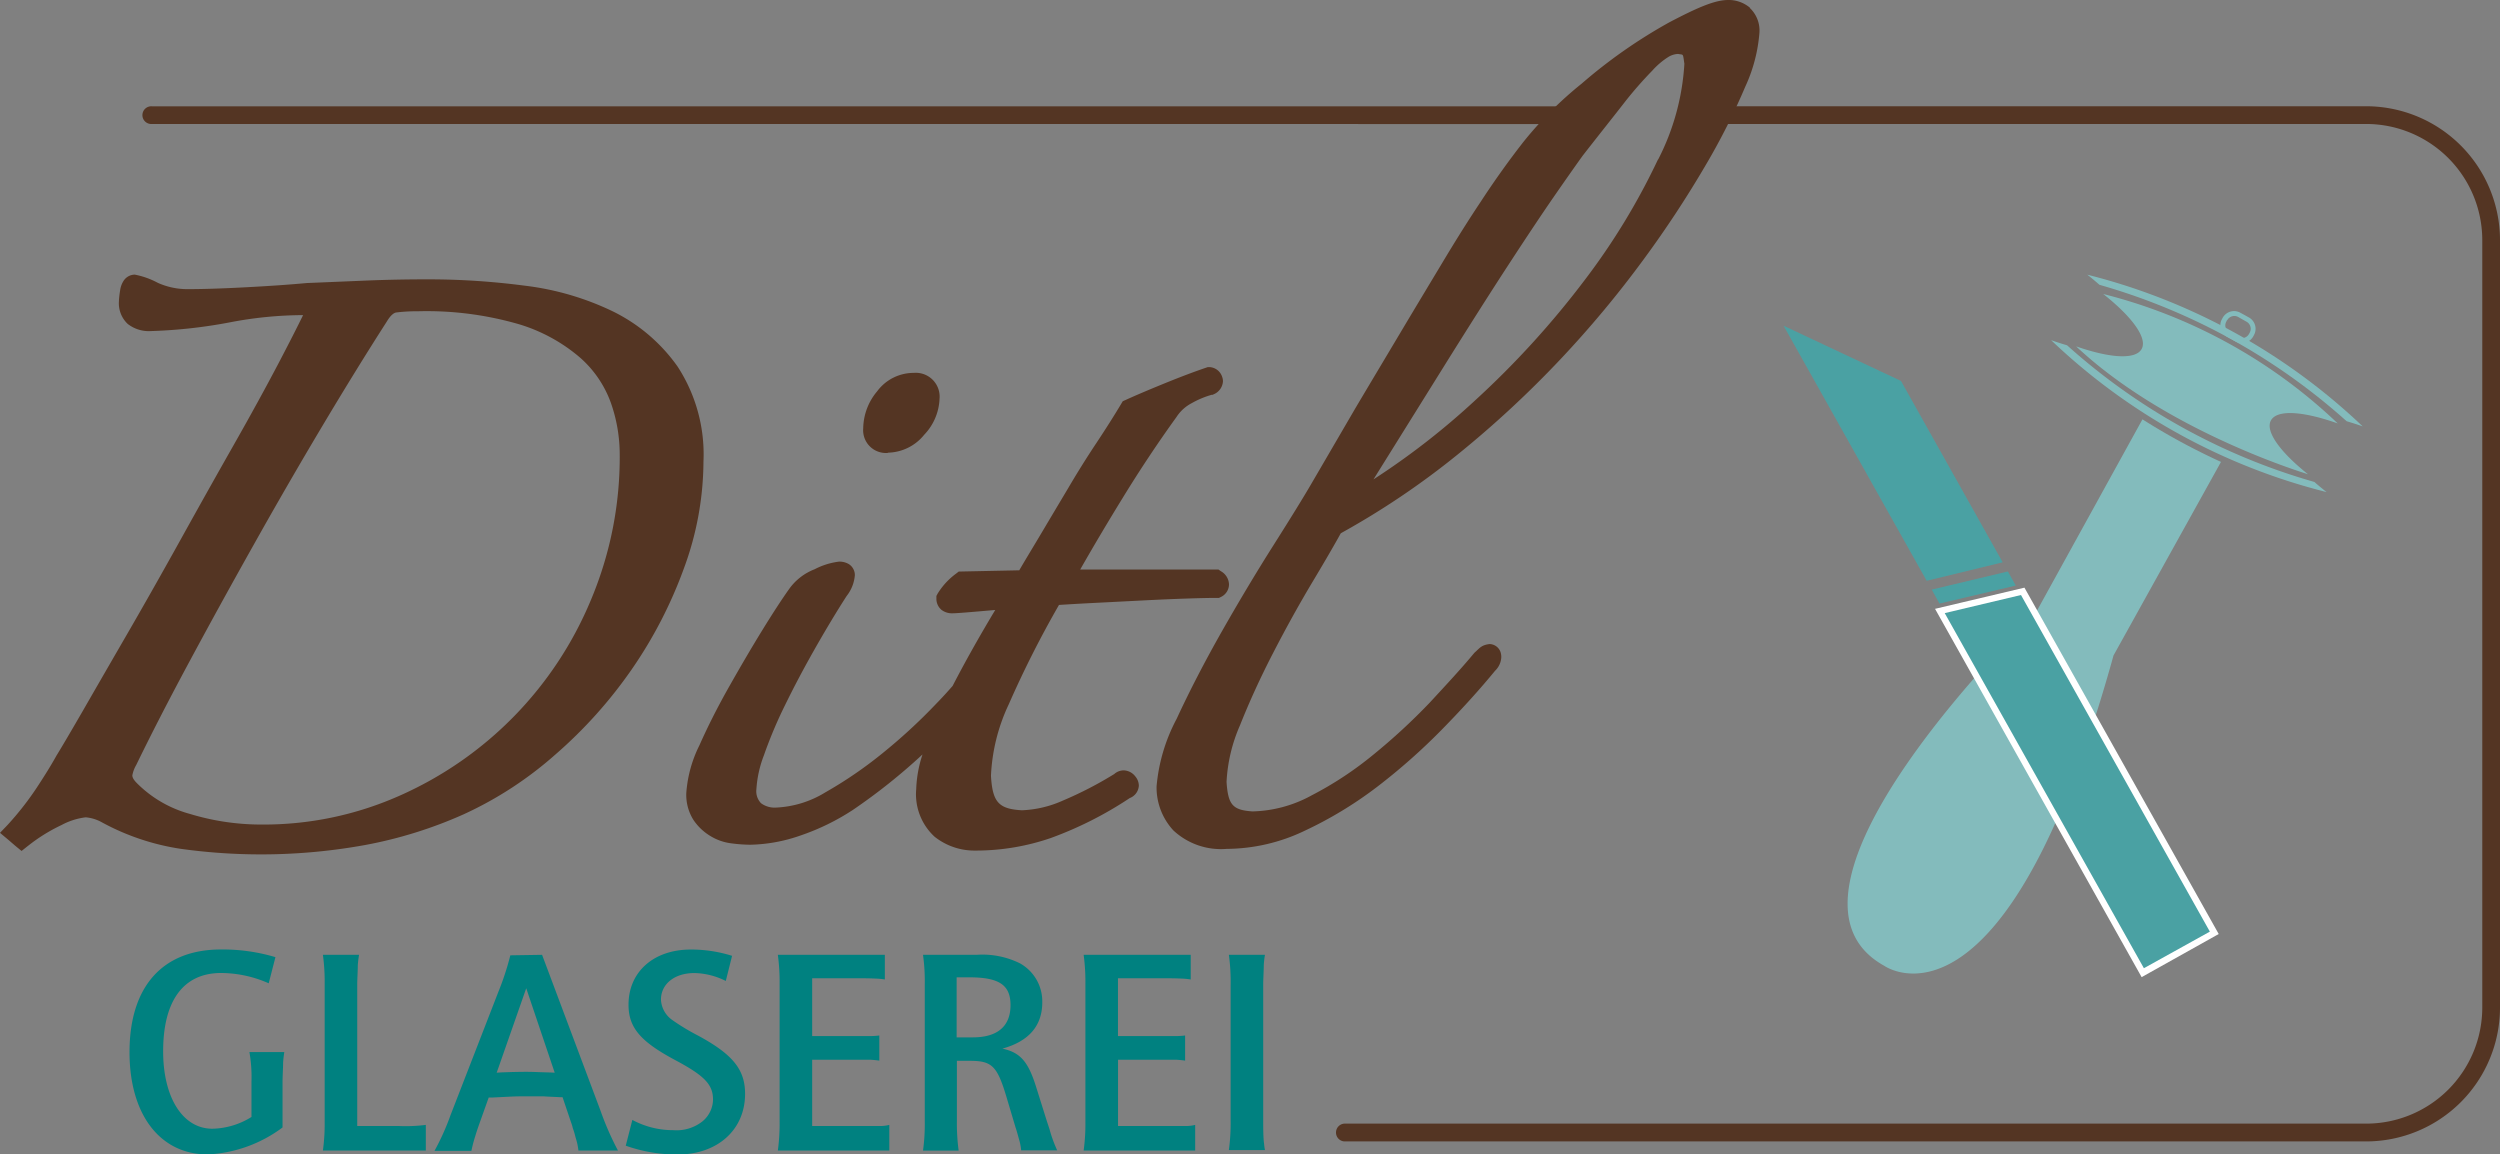
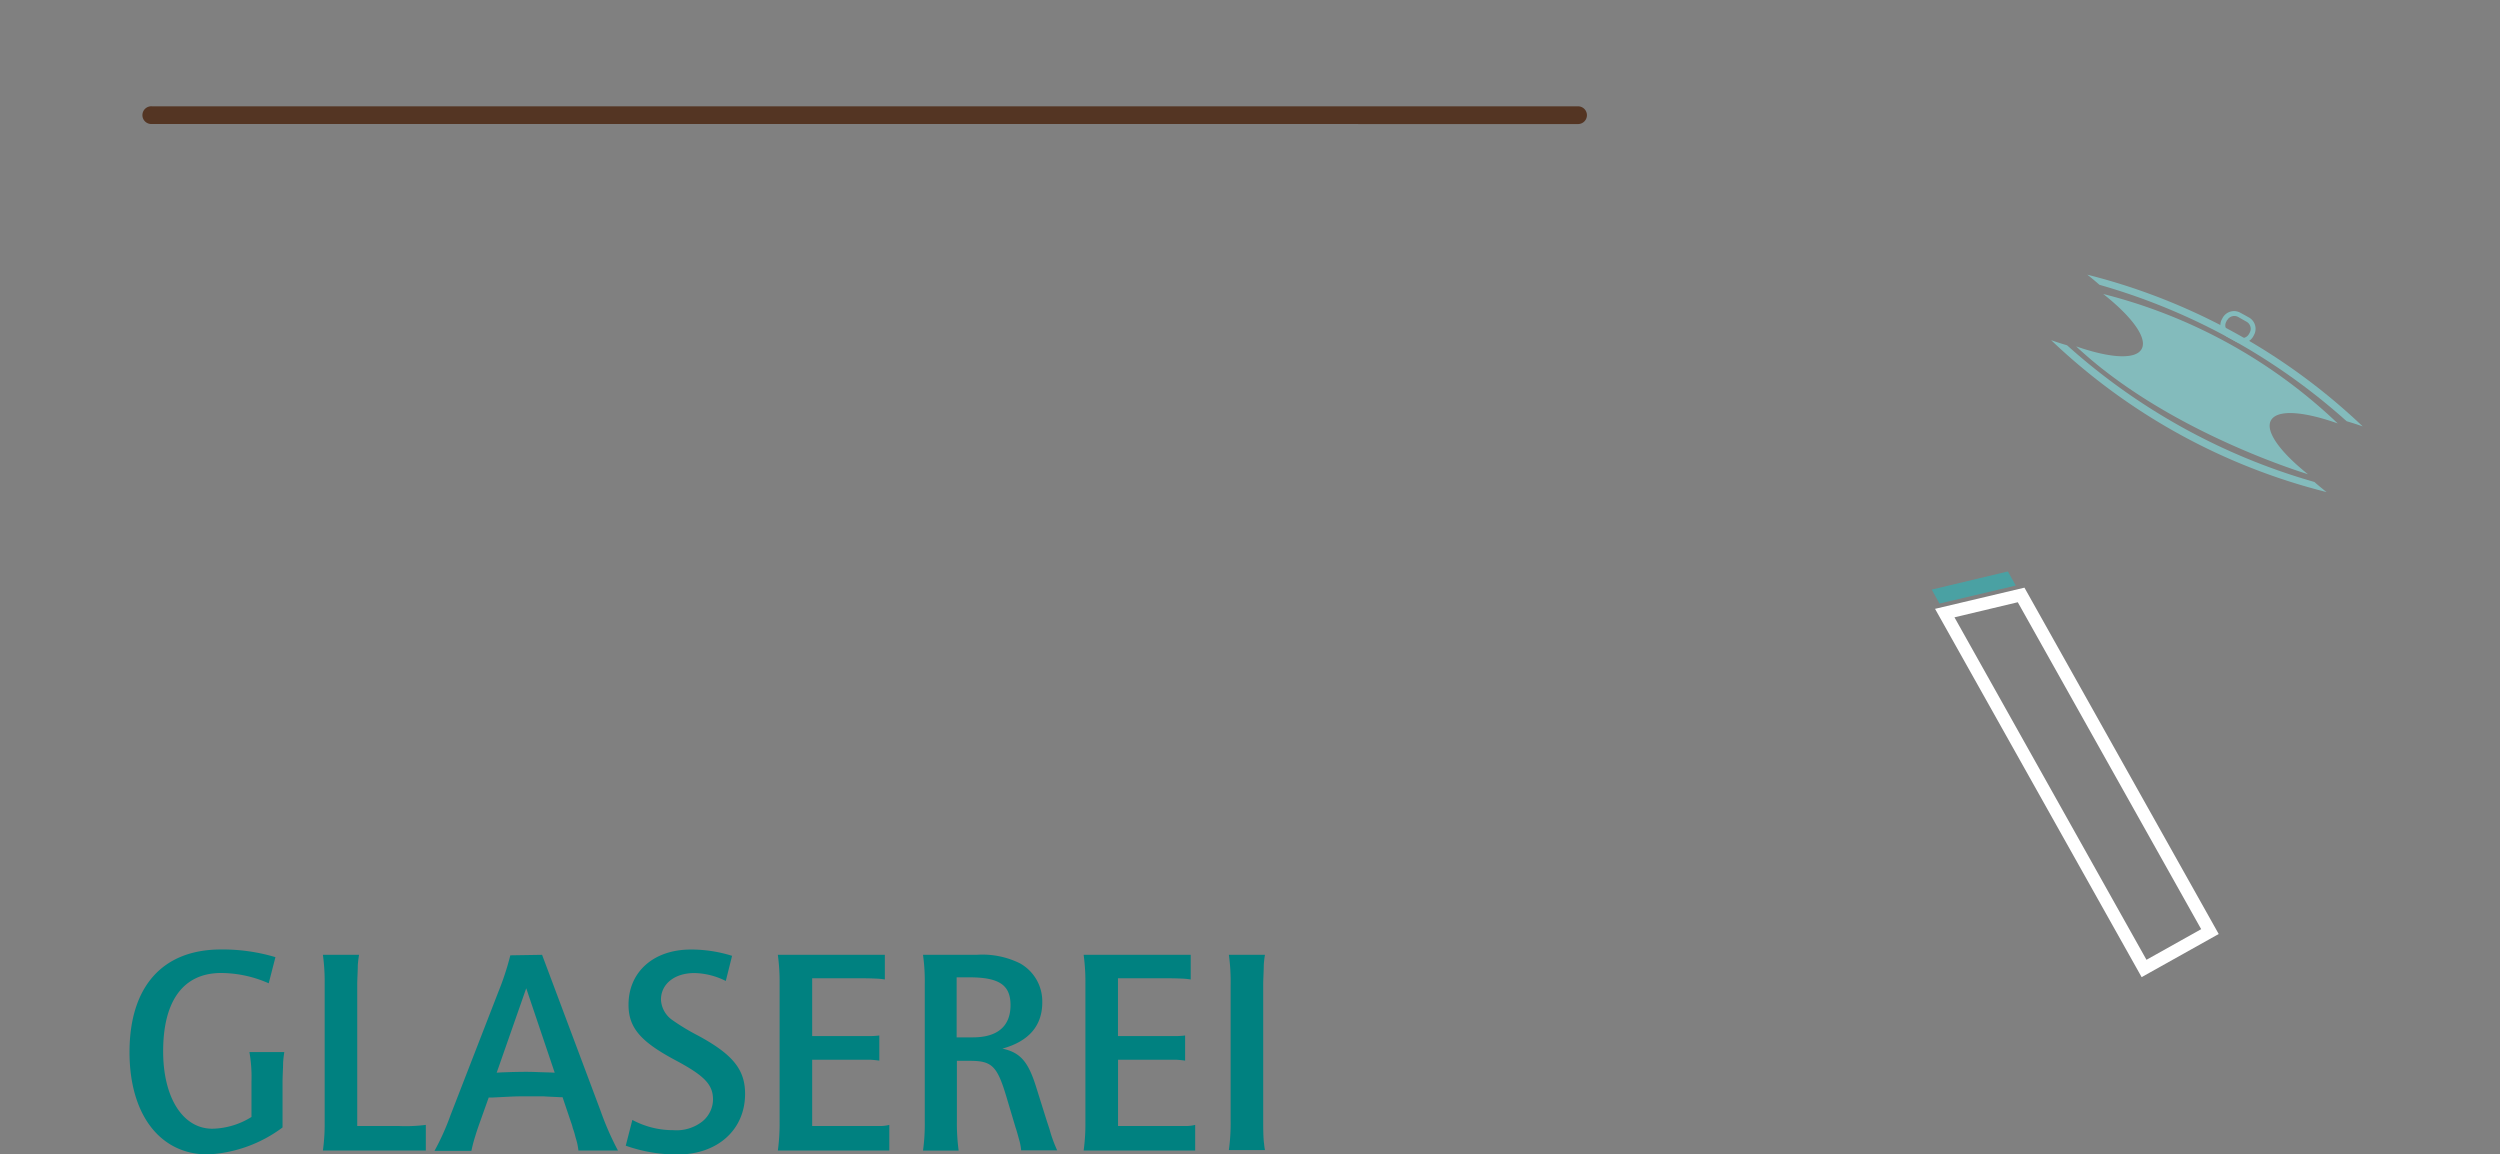
<svg xmlns="http://www.w3.org/2000/svg" id="Ebene_1" data-name="Ebene 1" viewBox="0 0 397.64 183.63">
  <rect x="0" y="0" width="397.64" height="183.63" fill="#808080" stroke="none" />
  <defs>
    <style>.cls-1{fill:#543523;}.cls-2{fill:#008180;}.cls-3{fill:#83bbbc;}.cls-4{fill:#4aa1a3;}.cls-5{fill:#fff;}</style>
  </defs>
  <g id="Gruppe_252" data-name="Gruppe 252">
    <g id="Gruppe_247" data-name="Gruppe 247">
      <g id="Pfad_239" data-name="Pfad 239">
-         <path class="cls-1" d="M376.45,181.55H213.8a1.42,1.42,0,0,1,0-2.83H376.44a18.47,18.47,0,0,0,18.38-18.38V38.1a18.48,18.48,0,0,0-18.38-18.38H272.24a1.41,1.41,0,0,1,0-2.82h104.2a21.31,21.31,0,0,1,21.2,21.2V160.35A21.31,21.31,0,0,1,376.45,181.55Z" />
-       </g>
+         </g>
      <g id="Linie_1" data-name="Linie 1">
        <path class="cls-1" d="M24.18,19.72a1.41,1.41,0,1,1,0-2.81H251a1.41,1.41,0,0,1,0,2.82Z" />
      </g>
    </g>
    <g id="Pfad_240" data-name="Pfad 240">
-       <path class="cls-1" d="M107.78,58.31A27.34,27.34,0,0,0,97.4,49.49a44.46,44.46,0,0,0-14-4.06,118,118,0,0,0-15.38-1q-4.92,0-9.65.19l-9.59.4c-2.8.26-6,.48-9.81.68s-6.81.29-9.11.29a11.45,11.45,0,0,1-4.75-1,13,13,0,0,0-3.67-1.31,2.15,2.15,0,0,0-1.79,1,3.62,3.62,0,0,0-.54,1.49A13.89,13.89,0,0,0,18.91,48a4.52,4.52,0,0,0,1.4,3.52A5.47,5.47,0,0,0,24,52.66a79.77,79.77,0,0,0,12.62-1.4,62.63,62.63,0,0,1,11.59-1.14c-.91,1.86-2.2,4.4-3.87,7.59q-3.12,5.94-7.22,13.16T28.6,86.06Q24.19,94,20.19,100.91t-7,12.13q-3,5.19-4.2,7.13c-.79,1.43-1.87,3.19-3.28,5.32a47.9,47.9,0,0,1-4.55,5.77L0,132.47l1.27,1.06,1.16,1,1,.82,1-.79a27.37,27.37,0,0,1,5.37-3.34A10.87,10.87,0,0,1,13.62,130a6.38,6.38,0,0,1,2.63.82A38,38,0,0,0,28.67,135a92.53,92.53,0,0,0,29.38-.59,69.27,69.27,0,0,0,15.72-4.9A59.06,59.06,0,0,0,88.35,120a72.86,72.86,0,0,0,12.1-13.49,70.31,70.31,0,0,0,8.29-16,49.53,49.53,0,0,0,3.15-17.07A25.6,25.6,0,0,0,107.78,58.31ZM94,95.4a58.61,58.61,0,0,1-30.51,31.19,53.2,53.2,0,0,1-21.88,4.56,39,39,0,0,1-11.4-1.69,18.86,18.86,0,0,1-8.41-4.87c-.64-.64-.75-1-.75-1.27a5.15,5.15,0,0,1,.62-1.65q3.51-7.23,8.39-16.31T40.33,86.69q5.36-9.57,10.84-18.76T61.52,51.15c.69-1.15,1.22-1.42,1.53-1.45a26,26,0,0,1,3.42-.19,52.46,52.46,0,0,1,16.14,2.08,26.73,26.73,0,0,1,9.71,5.34,17.45,17.45,0,0,1,4.86,7.19,24.85,24.85,0,0,1,1.39,8.1A58.53,58.53,0,0,1,94,95.4ZM141.25,72h0A7.6,7.6,0,0,0,147,69.15a8.75,8.75,0,0,0,2.44-5.73A3.79,3.79,0,0,0,146,59.31a3.75,3.75,0,0,0-.67,0,7.23,7.23,0,0,0-5.83,2.95,9.32,9.32,0,0,0-2.2,5.86,3.62,3.62,0,0,0,3.3,3.92,3.11,3.11,0,0,0,.61,0Zm27.17,24.22c1.75-.11,3.75-.23,6-.34l7.64-.39q3.71-.19,6.82-.29c2.08-.07,3.63-.1,4.65-.1h.36l.33-.16a2.23,2.23,0,0,0,1.26-2,2.51,2.51,0,0,0-1.28-2.08l-.39-.27h-22Q175,85,178.5,79.31q4.17-6.81,8.64-13a6.38,6.38,0,0,1,2.42-2.19,14.29,14.29,0,0,1,3.15-1.32l.17,0,.15-.08a2.39,2.39,0,0,0,1.49-2.08,2.19,2.19,0,0,0-.15-.76,2.23,2.23,0,0,0-2-1.49h-.27l-.23.08c-2,.68-4.27,1.54-6.84,2.59s-4.56,1.9-6,2.56l-.45.2-.25.42q-1.74,2.91-4,6.31t-4.44,7.11q-2.16,3.62-4.31,7.24c-1.25,2.11-2.41,4-3.46,5.81l-9.63.2-.41.32a11.27,11.27,0,0,0-2.95,3.2l-.19.36v.41a2.28,2.28,0,0,0,.82,1.81,2.73,2.73,0,0,0,1.72.54c.55,0,1.83-.1,4.15-.3l2.67-.23c-2.69,4.48-4.93,8.5-6.78,12.08-.83.95-1.74,1.95-2.77,3a88.16,88.16,0,0,1-8.36,7.69,66.89,66.89,0,0,1-9.08,6.22,16.37,16.37,0,0,1-7.86,2.44,3.63,3.63,0,0,1-2.41-.7,2.75,2.75,0,0,1-.73-2.23,18,18,0,0,1,1.19-5.37,70.88,70.88,0,0,1,3.34-7.94q2.13-4.37,4.76-9t5.06-8.41a6.12,6.12,0,0,0,1.31-3.32,2.07,2.07,0,0,0-1-1.78,2.94,2.94,0,0,0-1.53-.37,11.36,11.36,0,0,0-3.86,1.21,8.91,8.91,0,0,0-4.13,3.24c-1,1.41-2.44,3.59-4.21,6.47s-3.54,5.91-5.32,9.06-3.34,6.24-4.67,9.23a20.14,20.14,0,0,0-2.09,7.59,7.46,7.46,0,0,0,1.16,4.32,8.59,8.59,0,0,0,2.63,2.5,8.37,8.37,0,0,0,3.46,1.2,23.91,23.91,0,0,0,2.93.21,25.55,25.55,0,0,0,7.93-1.45,36.83,36.83,0,0,0,8.39-4.09A94,94,0,0,0,146.73,120a19.5,19.5,0,0,0-1,5.51,9.17,9.17,0,0,0,2.94,7.59,10.2,10.2,0,0,0,6.41,2.19h0a36.67,36.67,0,0,0,12.06-2,59.19,59.19,0,0,0,12.55-6.35,2.24,2.24,0,0,0,1.45-2,2.35,2.35,0,0,0-.59-1.48,2.41,2.41,0,0,0-1.83-.93,2.31,2.31,0,0,0-1.5.59,59.83,59.83,0,0,1-8.15,4.21,17.5,17.5,0,0,1-6.55,1.55c-3.65-.22-4.66-1.25-4.9-5.49A29.64,29.64,0,0,1,160.46,112Q164,103.94,168.42,96.25Zm109.91-95A5.27,5.27,0,0,0,274.74,0c-2.14.06-4.86,1.27-9.15,3.51a81.57,81.57,0,0,0-14,9.78,60.18,60.18,0,0,0-9.24,9.23q-3.57,4.56-6.92,9.7c-1.84,2.75-3.84,5.94-6,9.54S225,49.12,222.69,53s-4.74,7.94-7.15,12L208.6,76.91q-1.92,3.3-6,9.74t-8.25,13.77q-4.12,7.27-7.2,13.92a28,28,0,0,0-3.19,10.74,10.07,10.07,0,0,0,2.67,7,11.1,11.1,0,0,0,8.49,2.94,29,29,0,0,0,12.41-2.89,63,63,0,0,0,11.54-7A97.7,97.7,0,0,0,229.38,116q4.83-4.93,8.41-9.3a3.18,3.18,0,0,0,1-2.19,2.67,2.67,0,0,0-.09-.69,1.9,1.9,0,0,0-1.77-1.38c-1.38.16-1.64.73-2.41,1.38-2,2.42-4.39,5-7.17,8a96.9,96.9,0,0,1-8.88,8.19,55.72,55.72,0,0,1-9.81,6.48,20.49,20.49,0,0,1-9.46,2.57c-3.11-.22-3.87-1-4.11-4.7a25.56,25.56,0,0,1,2.14-9q2.22-5.59,5.22-11.41t6.12-11.07q3-5,4.69-8.06a127.34,127.34,0,0,0,18.64-12.57,165.45,165.45,0,0,0,16.31-15.12,167.76,167.76,0,0,0,13.24-15.9,171,171,0,0,0,9.87-15,105.57,105.57,0,0,0,6.27-12.43,25.06,25.06,0,0,0,2.26-8.62A4.92,4.92,0,0,0,278.33,1.28Zm-14.6,24.11a107,107,0,0,1-11.58,19.09,141.56,141.56,0,0,1-17.52,19.26,118.31,118.31,0,0,1-16.17,12.57l11.12-17.84q6.15-9.86,10.55-16.6T247.35,31q2.84-4.09,4.38-6.23c2.71-3.48,5-6.34,6.72-8.56a61.9,61.9,0,0,1,4.38-5A11.89,11.89,0,0,1,265.46,9a3.21,3.21,0,0,1,1.45-.42c.88.18.75-.18,1,1.57A38.17,38.17,0,0,1,263.73,25.39Z" />
-     </g>
+       </g>
    <g id="Gruppe_248" data-name="Gruppe 248">
      <g id="Pfad_241" data-name="Pfad 241">
        <path class="cls-2" d="M42.74,156.4a18.93,18.93,0,0,0-7.56-1.64c-6,0-9.23,4.39-9.23,12.46,0,7.36,3.12,12.31,7.83,12.31A12.18,12.18,0,0,0,40,177.66V172a22.75,22.75,0,0,0-.33-4.66h5.55c-.09.55-.15,1.11-.19,1.67,0,.84-.09,2.2-.09,3v7.32a21.62,21.62,0,0,1-11.89,4.29c-7.6,0-12.45-6.34-12.45-16.27,0-10.45,5.27-16.33,14.54-16.33a29.21,29.21,0,0,1,8.67,1.22Z" />
      </g>
      <g id="Pfad_242" data-name="Pfad 242">
        <path class="cls-2" d="M57.11,151.87a16,16,0,0,0-.2,1.68c0,.84-.09,2.24-.09,3V179.1h6.67a25.08,25.08,0,0,0,4.24-.18V183H51.36a31.52,31.52,0,0,0,.28-4.66V156.54a31.74,31.74,0,0,0-.28-4.67Z" />
      </g>
      <g id="Pfad_243" data-name="Pfad 243">
        <path class="cls-2" d="M86.22,151.87l9.32,24.86A46.3,46.3,0,0,0,98.29,183H92a9.6,9.6,0,0,0-.33-1.68l-.14-.47a11.81,11.81,0,0,0-.42-1.4,6.58,6.58,0,0,0-.28-.93l-1.35-4h-.14c-.42,0,0,0-1.16-.05s-1.73-.09-1.73-.09c-.74,0-1.77,0-2.75,0-2,0-1.49,0-5.41.19h-.56l-1.58,4.43c-.09.28-.33.93-.56,1.72a21.6,21.6,0,0,0-.61,2.33H69.11a39.1,39.1,0,0,0,2.55-5.68l7.6-19.59a43.66,43.66,0,0,0,1.91-5.83Zm-2.52,5.32L79,170.62c.7-.05.7-.05,1.91-.09s2.38-.05,2.66-.05,1,0,2.15.05c1.58.05,1.86.05,2.51.09Z" />
      </g>
      <g id="Pfad_244" data-name="Pfad 244">
        <path class="cls-2" d="M100.58,178.13a13.66,13.66,0,0,0,6.53,1.63,6.64,6.64,0,0,0,4.62-1.4,4.58,4.58,0,0,0,1.68-3.45c0-2.38-1.31-3.78-5.93-6.25-5.64-3-7.51-5.22-7.51-8.86,0-5.22,4-8.77,9.89-8.77a21.64,21.64,0,0,1,6.58,1l-1,4a11.53,11.53,0,0,0-5-1.26c-3.13,0-5.31,1.72-5.31,4.24a4.2,4.2,0,0,0,1.86,3.27A34,34,0,0,0,111,164.7c5.55,3,7.51,5.41,7.51,9.28,0,5.73-4.39,9.65-10.73,9.65a24.41,24.41,0,0,1-8.25-1.4Z" />
      </g>
      <g id="Pfad_245" data-name="Pfad 245">
        <path class="cls-2" d="M140.74,151.87v3.92a11.69,11.69,0,0,0-1.44-.14c-1.08-.05-1.92-.05-2.43-.05h-7.69v9.19h7.37c.09,0,.41,0,1.4,0a12.28,12.28,0,0,0,1.91-.09v4c-.45-.07-.9-.11-1.36-.14-.14,0-.55,0-1.07,0h-8.25V179.1h8.45c.75,0,1.54,0,2.38,0a5.8,5.8,0,0,0,1.44-.18V183H123.72a31.52,31.52,0,0,0,.28-4.66V156.58a32.28,32.28,0,0,0-.28-4.71Z" />
      </g>
      <g id="Pfad_246" data-name="Pfad 246">
        <path class="cls-2" d="M155.34,151.87a13.39,13.39,0,0,1,6.9,1.36,6.92,6.92,0,0,1,3.54,6.2c0,3.73-2.14,6.2-6.34,7.36,2.8.61,4.06,2,5.31,5.93l1.77,5.64c.56,1.68.37,1.12.56,1.77a22.07,22.07,0,0,0,1.07,2.84h-5.73a8.37,8.37,0,0,0-.24-1.4c-.23-.84-.51-1.86-.65-2.24l-1.49-5c-1.45-4.8-2.29-5.6-5.78-5.6H152.2v9.56a32.33,32.33,0,0,0,.28,4.72h-5.67a31,31,0,0,0,.28-4.72V156.54a30.42,30.42,0,0,0-.28-4.67ZM154.73,165c3.92,0,6-1.76,6-5.13,0-3.21-1.82-4.42-6.57-4.42h-2V165Z" />
      </g>
      <g id="Pfad_247" data-name="Pfad 247">
        <path class="cls-2" d="M189.39,151.87v3.92a11.67,11.67,0,0,0-1.45-.14c-1.07-.05-1.91-.05-2.42-.05h-7.7v9.19h7.38c.09,0,.41,0,1.39,0a12.16,12.16,0,0,0,1.91-.09v4c-.44-.07-.89-.11-1.35-.14-.14,0-.56,0-1.07,0h-8.25V179.1h8.45c.74,0,1.53,0,2.38,0a5.86,5.86,0,0,0,1.44-.18V183H172.36a31.52,31.52,0,0,0,.28-4.66V156.58a32.28,32.28,0,0,0-.28-4.71Z" />
      </g>
      <g id="Pfad_248" data-name="Pfad 248">
        <path class="cls-2" d="M201.2,151.87a13.71,13.71,0,0,0-.19,1.68c0,.84-.09,2.24-.09,3v21.73c0,1,0,2.71.14,3.64a8.78,8.78,0,0,0,.14,1h-5.74a31.69,31.69,0,0,0,.28-4.66V156.58a30.94,30.94,0,0,0-.28-4.71Z" />
      </g>
    </g>
    <g id="Gruppe_251" data-name="Gruppe 251">
      <g id="Gruppe_249" data-name="Gruppe 249">
        <g id="Pfad_249" data-name="Pfad 249">
          <path class="cls-3" d="M361.21,66.86c1-1.77,5.18-1.44,10.62.49a83.66,83.66,0,0,0-37.3-20.59c4.55,3.59,7.08,7,6.11,8.75s-5.08,1.44-10.42-.42c13.53,12.69,33.55,19.3,36.88,20.34C362.68,71.91,360.25,68.59,361.21,66.86Z" />
        </g>
        <g id="Pfad_250" data-name="Pfad 250">
          <path class="cls-3" d="M373.25,67c.82.24,1.67.51,2.55.82A98.31,98.31,0,0,0,332,43.69c.68.54,1.33,1.08,1.93,1.61A99.93,99.93,0,0,1,373.25,67Z" />
        </g>
        <g id="Pfad_251" data-name="Pfad 251">
          <path class="cls-3" d="M328.78,54.92c-.82-.24-1.66-.5-2.54-.82a98.06,98.06,0,0,0,43.82,24.17c-.69-.54-1.33-1.07-1.94-1.61A99.81,99.81,0,0,1,328.78,54.92Z" />
        </g>
        <g id="Pfad_252" data-name="Pfad 252">
-           <path class="cls-3" d="M353.26,73.47a104.58,104.58,0,0,1-12.49-6.77L323.85,97.39S278,141.63,299.71,153.62c0,0,19.05,13.55,36.46-49.37Z" />
-         </g>
+           </g>
        <g id="Pfad_253" data-name="Pfad 253">
          <path class="cls-3" d="M354.22,53.56a2.05,2.05,0,0,1-.81-2.79h0l.12-.22a2.07,2.07,0,0,1,2.81-.81h0l1.36.75a2.07,2.07,0,0,1,.81,2.8h0l-.12.22a2.07,2.07,0,0,1-2.8.81h0l-1.36-.75Zm0-2.64-.11.23a1.26,1.26,0,0,0,.49,1.72h0l1.38.76a1.29,1.29,0,0,0,1.73-.5h0l.12-.22a1.28,1.28,0,0,0-.49-1.73h0L356,50.42a1.28,1.28,0,0,0-1.74.5h0Z" />
        </g>
      </g>
      <g id="Gruppe_250" data-name="Gruppe 250">
        <g id="Pfad_254" data-name="Pfad 254">
-           <path class="cls-4" d="M306.45,92.38,283.69,51.81l18.67,8.78,16.18,28.85Z" />
-         </g>
+           </g>
        <g id="Pfad_255" data-name="Pfad 255">
          <path class="cls-4" d="M320.62,93.14,308.49,96l-1.24-2.22,12.12-2.89Z" />
        </g>
        <g id="Pfad_256" data-name="Pfad 256">
          <path class="cls-5" d="M340.64,155.42,307.78,96.84,322,93.47l30.9,55.09ZM310.87,98.19l30.54,54.47,8.7-4.87-29.17-52Z" />
        </g>
        <g id="Pfad_257" data-name="Pfad 257">
-           <path class="cls-4" d="M351.49,148.18,341,154,309.32,97.52l12.13-2.88Z" />
-         </g>
+           </g>
      </g>
    </g>
  </g>
</svg>